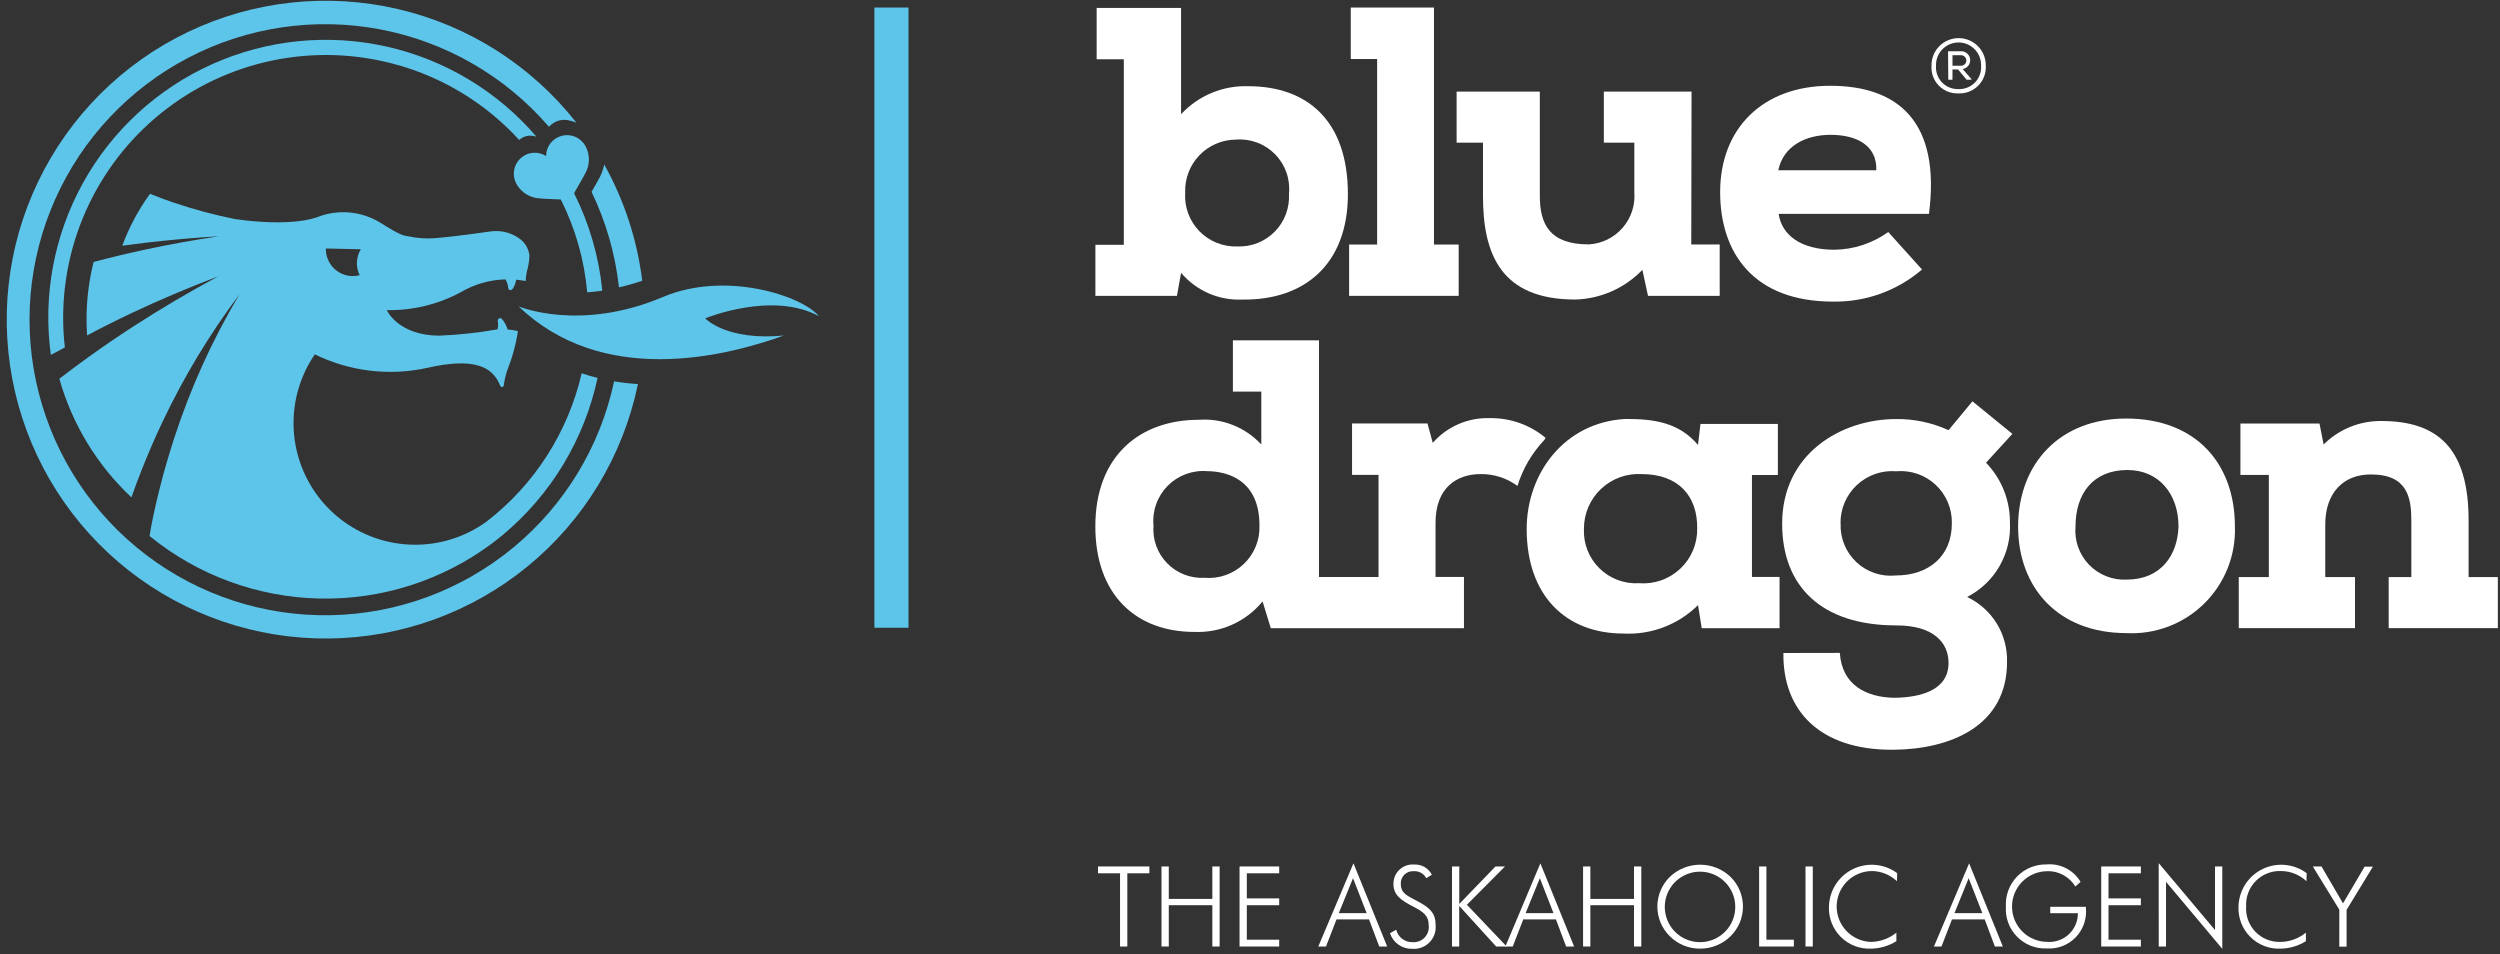
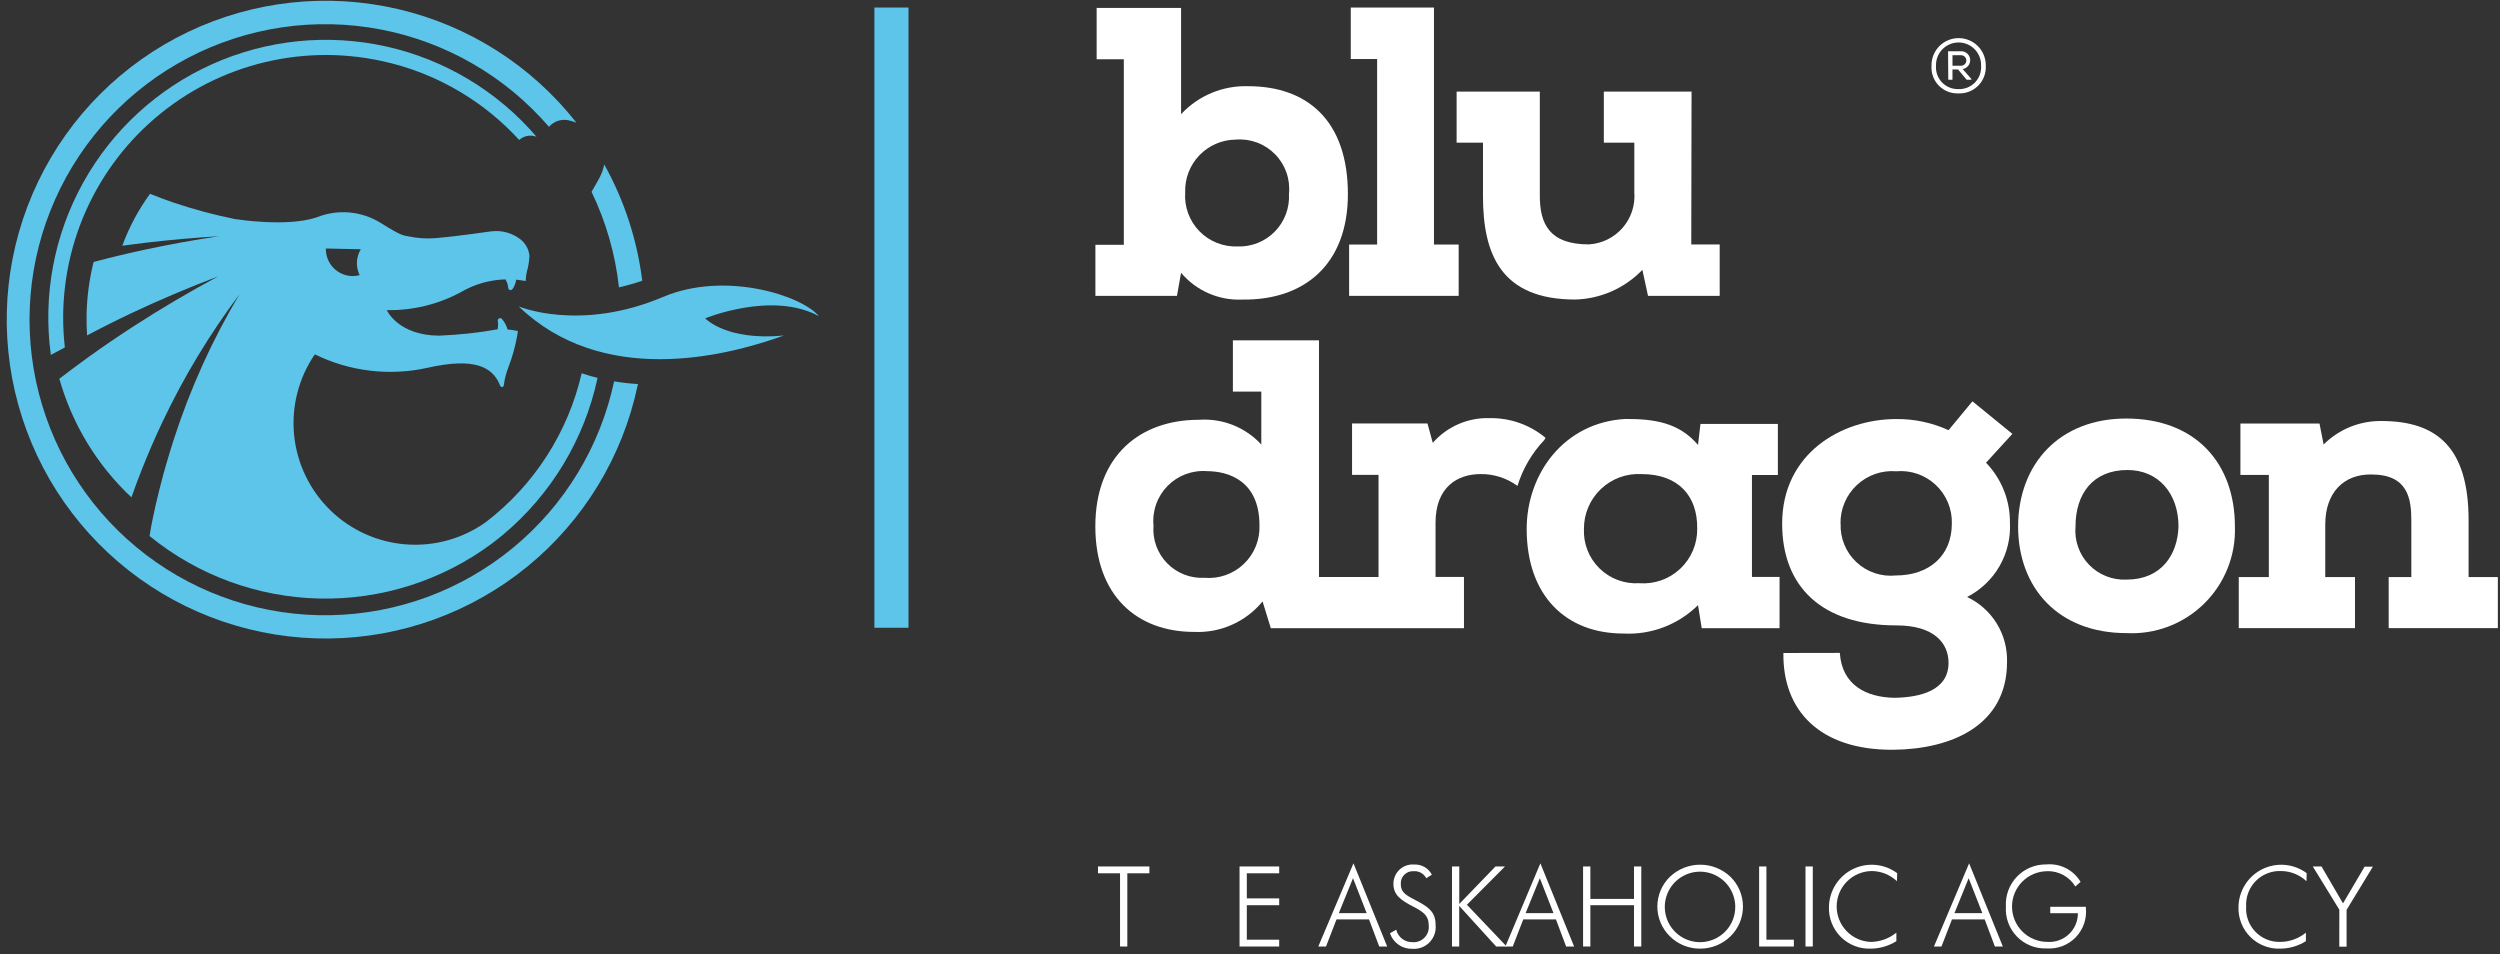
<svg xmlns="http://www.w3.org/2000/svg" width="186" height="71" viewBox="0 0 186 71" fill="none">
  <rect x="0" y="0" width="186" height="71" fill="#333333" stroke="none" />
  <g id="bluedragon_logo_proposition_onblack_rgb">
    <path id="Rectangle 4468" d="M65.054 46.705H67.593V0.561H65.054V46.705Z" fill="#5DC5EA" />
    <g id="Beeldmerk">
      <path id="Path 111" d="M46.279 24.87L46.154 24.855V24.904L46.279 24.87Z" fill="#5DC5EA" />
      <path id="Path 112" d="M44.639 13.155C44.504 13.415 44.267 13.832 44.011 14.271C45.089 16.507 45.779 18.91 46.051 21.378C46.636 21.245 47.215 21.082 47.783 20.887C47.406 17.849 46.446 14.911 44.955 12.236C44.891 12.555 44.785 12.864 44.639 13.155Z" fill="#5DC5EA" />
      <path id="Path 113" d="M47.463 28.573C46.869 28.538 46.277 28.471 45.69 28.373C44.655 33.223 42.012 37.581 38.189 40.739C34.366 43.897 29.587 45.67 24.629 45.771C19.672 45.871 14.825 44.292 10.878 41.291C6.93 38.29 4.113 34.042 2.884 29.238C1.654 24.434 2.085 19.355 4.106 14.827C6.127 10.298 9.619 6.586 14.016 4.292C18.412 1.999 23.455 1.259 28.325 2.192C33.195 3.126 37.607 5.679 40.844 9.435C41.037 9.212 41.292 9.051 41.576 8.971C41.861 8.891 42.163 8.897 42.444 8.987C42.597 9.02 42.746 9.069 42.889 9.133C39.556 4.887 34.874 1.903 29.617 0.677C24.36 -0.55 18.841 0.052 13.973 2.385C9.104 4.718 5.177 8.642 2.839 13.508C0.502 18.374 -0.106 23.892 1.116 29.15C2.337 34.409 5.316 39.093 9.56 42.43C13.803 45.767 19.058 47.557 24.456 47.505C29.855 47.452 35.074 45.56 39.251 42.141C43.429 38.721 46.316 33.98 47.435 28.698C47.447 28.657 47.456 28.616 47.463 28.573Z" fill="#5DC5EA" />
      <path id="Path 114" d="M52.466 23.686C52.466 23.686 57.442 21.626 60.924 23.522C59.697 22.017 53.989 20.122 49.324 22.095C43.124 24.72 38.588 22.795 38.588 22.795C44.765 28.735 53.764 26.61 58.316 24.962C54.036 25.379 52.466 23.686 52.466 23.686Z" fill="#5DC5EA" />
-       <path id="Path 115" d="M40.164 14.762C40.505 14.798 41.141 14.809 41.726 14.843C42.81 17 43.476 19.344 43.689 21.749C44.051 21.723 44.423 21.684 44.811 21.627C44.561 19.1 43.849 16.641 42.711 14.372C43.003 13.851 43.367 13.25 43.531 12.924C43.712 12.611 43.81 12.257 43.814 11.896C43.819 11.535 43.73 11.179 43.557 10.862C43.39 10.559 43.127 10.32 42.81 10.183C42.493 10.045 42.139 10.017 41.804 10.102C41.469 10.187 41.171 10.381 40.958 10.653C40.745 10.926 40.629 11.261 40.627 11.607C40.333 11.42 39.986 11.337 39.639 11.37C39.293 11.403 38.967 11.552 38.715 11.791C38.462 12.03 38.297 12.347 38.244 12.691C38.192 13.035 38.256 13.386 38.427 13.69C38.601 14.002 38.852 14.264 39.156 14.451C39.46 14.639 39.807 14.746 40.164 14.762Z" fill="#5DC5EA" />
      <path id="Path 116" d="M43.276 27.771C42.264 32.168 39.754 36.076 36.175 38.825C34.447 40.069 32.334 40.663 30.211 40.503C28.087 40.343 26.087 39.44 24.564 37.951C23.041 36.463 22.091 34.485 21.882 32.365C21.674 30.245 22.219 28.12 23.423 26.363C26.018 27.636 28.969 27.991 31.791 27.368C35.305 26.568 36.659 27.298 37.201 28.668C37.212 28.698 37.228 28.726 37.248 28.751C37.261 28.767 37.278 28.779 37.297 28.786C37.316 28.794 37.336 28.796 37.356 28.793C37.432 28.793 37.474 28.731 37.485 28.647C37.543 28.202 37.654 27.766 37.816 27.347C38.116 26.571 38.34 25.767 38.485 24.947C38.506 24.799 38.485 24.924 38.508 24.786C38.512 24.731 38.519 24.676 38.529 24.622H38.499C38.374 24.596 38.254 24.575 38.137 24.557C38.02 24.539 37.877 24.523 37.764 24.515C37.684 24.227 37.541 23.961 37.346 23.734C37.321 23.703 37.286 23.682 37.248 23.674C37.21 23.665 37.17 23.67 37.135 23.687C37.1 23.704 37.072 23.732 37.055 23.766C37.037 23.8 37.03 23.839 37.035 23.877C37.066 24.059 37.066 24.244 37.035 24.426L37.019 24.502C35.577 24.759 34.12 24.916 32.657 24.973C29.602 24.95 28.777 23.073 28.777 23.073C30.694 23.11 32.588 22.651 34.277 21.742C35.286 21.148 36.43 20.819 37.602 20.786C37.723 20.972 37.794 21.186 37.81 21.408C37.811 21.446 37.824 21.483 37.847 21.514C37.87 21.544 37.901 21.567 37.938 21.58H37.999C38.028 21.577 38.056 21.568 38.081 21.552C38.105 21.537 38.126 21.516 38.142 21.491C38.281 21.287 38.37 21.052 38.402 20.806C38.402 20.806 38.886 20.863 39.112 20.906C39.123 20.573 39.177 20.243 39.272 19.924C39.292 19.833 39.308 19.744 39.324 19.664C39.359 19.466 39.38 19.265 39.389 19.064V19.015C39.364 18.777 39.291 18.547 39.175 18.338C39.058 18.129 38.901 17.945 38.712 17.799C38.11 17.337 37.353 17.125 36.599 17.208H36.578L36.398 17.233C36.355 17.233 34.133 17.572 32.415 17.715C31.736 17.775 31.053 17.73 30.389 17.582H30.366C29.975 17.493 29.91 17.582 28.317 16.582C27.608 16.142 26.804 15.876 25.973 15.807C25.141 15.737 24.305 15.866 23.533 16.182C21.317 16.903 17.633 16.317 17.633 16.317H17.57C15.957 15.996 14.367 15.569 12.81 15.038C12.29 14.856 11.769 14.662 11.249 14.455C11.219 14.444 11.191 14.432 11.163 14.419C10.299 15.604 9.604 16.903 9.099 18.28C9.732 18.194 10.371 18.113 11.015 18.038C12.749 17.838 14.513 17.683 16.307 17.574C14.433 17.853 12.594 18.187 10.789 18.574C10.138 18.715 9.489 18.86 8.849 19.014C8.209 19.168 7.586 19.326 6.964 19.491C6.648 20.756 6.473 22.052 6.443 23.355C6.43 23.891 6.443 24.425 6.479 24.955C7.021 24.666 7.573 24.382 8.13 24.103C8.687 23.824 9.25 23.548 9.82 23.28C11.869 22.311 14.013 21.405 16.234 20.561C14.003 21.761 11.87 23.022 9.834 24.345C9.287 24.699 8.751 25.059 8.219 25.418C7.687 25.777 7.177 26.145 6.657 26.512C6.006 26.981 5.035 27.699 4.415 28.179C5.367 31.553 7.22 34.604 9.777 37.004C10.014 36.335 10.261 35.666 10.527 34.996L10.543 34.954C10.774 34.365 11.017 33.785 11.264 33.212C11.511 32.639 11.785 32.012 12.074 31.423C13.66 28.062 15.584 24.872 17.816 21.9C15.798 25.282 14.166 28.88 12.952 32.626C12.752 33.254 12.552 33.886 12.371 34.526C12.303 34.758 12.238 34.99 12.171 35.226C12.062 35.626 11.96 36.007 11.861 36.416C11.687 37.1 11.529 37.785 11.386 38.471C11.287 38.94 11.2 39.411 11.127 39.88C14.702 42.791 19.145 44.427 23.754 44.531C28.363 44.635 32.876 43.2 36.578 40.453C36.873 40.229 37.165 40 37.449 39.763C41.017 36.77 43.485 32.67 44.459 28.115C44.057 28.019 43.666 27.904 43.276 27.771ZM26.845 18.545C26.669 18.833 26.569 19.16 26.554 19.497C26.539 19.834 26.609 20.169 26.759 20.472C26.579 20.521 26.393 20.544 26.207 20.54C25.674 20.528 25.168 20.305 24.8 19.921C24.432 19.536 24.232 19.02 24.244 18.488L26.845 18.545Z" fill="#5DC5EA" />
      <path id="Path 117" d="M39.763 10.13C39.815 10.142 39.866 10.156 39.917 10.174C37.016 6.789 33.097 4.434 28.746 3.461C24.395 2.488 19.846 2.949 15.78 4.776C11.713 6.603 8.347 9.696 6.184 13.595C4.022 17.494 3.179 21.988 3.783 26.405L4.825 25.85C4.474 22.768 4.862 19.647 5.956 16.744C7.051 13.842 8.82 11.242 11.118 9.158C13.416 7.075 16.177 5.568 19.172 4.762C22.168 3.957 25.312 3.876 28.345 4.526C30.434 4.968 32.435 5.754 34.267 6.851C35.885 7.821 37.354 9.021 38.629 10.413C38.78 10.276 38.963 10.179 39.161 10.129C39.359 10.08 39.566 10.08 39.764 10.129L39.763 10.13Z" fill="#5DC5EA" />
    </g>
    <g id="Woordmerk">
      <path id="Path 118" d="M81.498 22.012V18.212H83.612V4.411H81.591V0.591H87.872V8.497C88.507 7.813 89.281 7.272 90.143 6.913C91.005 6.554 91.934 6.384 92.867 6.414C97.278 6.414 100.283 8.989 100.283 14.442C100.283 19.681 97.033 22.348 92.437 22.288C91.574 22.328 90.714 22.169 89.922 21.824C89.13 21.479 88.429 20.956 87.872 20.296L87.565 22.012H81.498ZM88.178 14.321C88.142 14.847 88.216 15.374 88.398 15.869C88.579 16.365 88.862 16.816 89.228 17.195C89.595 17.573 90.038 17.87 90.527 18.067C91.016 18.264 91.541 18.355 92.068 18.336C92.582 18.355 93.095 18.266 93.574 18.076C94.052 17.885 94.486 17.597 94.846 17.229C95.207 16.861 95.487 16.423 95.668 15.941C95.849 15.459 95.928 14.944 95.899 14.43C95.954 13.893 95.891 13.35 95.713 12.841C95.536 12.331 95.248 11.867 94.871 11.481C94.493 11.095 94.036 10.796 93.53 10.607C93.025 10.418 92.484 10.342 91.946 10.386C91.438 10.39 90.936 10.495 90.47 10.697C90.003 10.898 89.582 11.191 89.231 11.557C88.879 11.924 88.605 12.358 88.424 12.832C88.244 13.307 88.16 13.813 88.178 14.321Z" fill="white" />
      <path id="Path 119" d="M100.497 0.561H106.687V18.194H108.525V22.012H100.375V18.194H102.458V4.392H100.497V0.561Z" fill="white" />
      <path id="Path 120" d="M125.83 18.189H127.945V22.012H122.612L122.193 20.076C120.883 21.441 119.088 22.234 117.198 22.285C111.651 22.285 110.334 18.884 110.334 14.592V10.614H108.372V6.813H114.562V14.566C114.562 16.68 115.296 18.183 118.208 18.183C118.688 18.155 119.158 18.032 119.589 17.821C120.021 17.609 120.406 17.313 120.722 16.95C121.037 16.587 121.277 16.165 121.427 15.708C121.576 15.251 121.633 14.769 121.593 14.29V10.614H119.325V6.813H125.852L125.83 18.189Z" fill="white" />
-       <path id="Path 121" d="M142.998 20.051C141.158 21.631 138.803 22.48 136.379 22.439C130.465 22.439 127.979 18.825 127.979 14.288C127.979 9.541 131.166 6.382 136.161 6.382C141.218 6.382 144.403 9.049 143.515 15.913H132.334C132.548 17.444 133.928 18.58 136.472 18.58C137.913 18.565 139.315 18.104 140.485 17.262L142.998 20.051ZM139.598 12.666C139.658 10.796 138.098 10.031 136.198 10.031C134.298 10.031 132.675 10.888 132.305 12.666H139.598Z" fill="white" />
      <path id="Path 122" d="M147.742 4.901C147.756 5.172 147.713 5.442 147.616 5.696C147.52 5.949 147.372 6.179 147.181 6.372C146.99 6.564 146.761 6.715 146.509 6.814C146.257 6.914 145.987 6.959 145.716 6.948C145.445 6.96 145.175 6.916 144.923 6.817C144.671 6.718 144.442 6.567 144.252 6.374C144.062 6.181 143.915 5.95 143.821 5.696C143.726 5.442 143.686 5.171 143.703 4.901C143.697 4.632 143.745 4.364 143.843 4.114C143.942 3.864 144.09 3.636 144.278 3.443C144.466 3.251 144.691 3.098 144.939 2.994C145.187 2.89 145.453 2.836 145.722 2.836C145.991 2.836 146.258 2.89 146.506 2.994C146.754 3.098 146.978 3.251 147.166 3.443C147.355 3.636 147.502 3.864 147.601 4.114C147.7 4.364 147.748 4.632 147.742 4.901ZM145.716 6.63C145.943 6.637 146.169 6.597 146.38 6.512C146.591 6.427 146.781 6.299 146.939 6.135C147.097 5.972 147.219 5.777 147.297 5.564C147.375 5.35 147.408 5.123 147.393 4.896C147.4 4.671 147.363 4.446 147.282 4.236C147.201 4.026 147.079 3.834 146.923 3.672C146.766 3.51 146.579 3.381 146.371 3.293C146.164 3.205 145.941 3.16 145.716 3.16C145.49 3.16 145.268 3.205 145.06 3.293C144.853 3.381 144.665 3.51 144.509 3.672C144.352 3.834 144.23 4.026 144.149 4.236C144.069 4.446 144.031 4.671 144.039 4.896C144.022 5.123 144.054 5.351 144.132 5.564C144.21 5.778 144.332 5.973 144.49 6.137C144.648 6.3 144.839 6.428 145.05 6.513C145.262 6.597 145.488 6.636 145.716 6.627V6.63ZM144.935 3.812H145.893C146.062 3.806 146.228 3.865 146.355 3.977C146.483 4.088 146.563 4.244 146.58 4.413C146.596 4.582 146.548 4.751 146.444 4.885C146.341 5.02 146.19 5.11 146.023 5.137L146.671 5.877V5.934H146.319L145.678 5.166H145.264V5.934H144.952L144.935 3.812ZM145.878 4.89C145.93 4.893 145.983 4.886 146.033 4.869C146.083 4.851 146.129 4.824 146.168 4.788C146.207 4.752 146.238 4.709 146.26 4.661C146.282 4.613 146.294 4.561 146.295 4.508C146.296 4.455 146.286 4.402 146.266 4.353C146.247 4.304 146.217 4.26 146.18 4.222C146.142 4.185 146.097 4.156 146.048 4.136C145.999 4.117 145.947 4.107 145.894 4.109H145.266V4.89H145.878Z" fill="white" />
      <path id="Path 123" d="M110.856 31.11C110.054 31.081 109.256 31.231 108.52 31.549C107.783 31.867 107.127 32.345 106.598 32.947L106.205 31.508H100.593V35.328H102.562V42.928H98.133V25.319H91.727V29.134H93.841V33.071C93.253 32.433 92.529 31.937 91.723 31.619C90.917 31.301 90.049 31.169 89.185 31.233C84.894 31.233 81.493 33.833 81.493 39.167C81.493 44.288 84.558 47.014 88.847 47.014C89.813 47.058 90.776 46.876 91.659 46.482C92.543 46.089 93.322 45.494 93.935 44.745L94.547 46.737H108.919V42.925H106.804V38.889C106.804 36.221 108.458 35.272 110.145 35.272C111.134 35.257 112.102 35.566 112.9 36.151C113.293 34.873 113.978 33.703 114.9 32.734L114.989 32.575C113.831 31.608 112.364 31.088 110.856 31.11ZM89.62 42.989C89.105 43.017 88.591 42.935 88.111 42.749C87.631 42.562 87.196 42.275 86.836 41.907C86.476 41.538 86.199 41.097 86.024 40.613C85.849 40.128 85.779 39.612 85.82 39.099C85.769 38.56 85.837 38.017 86.019 37.508C86.201 36.998 86.491 36.535 86.871 36.149C87.25 35.764 87.709 35.467 88.216 35.277C88.723 35.088 89.265 35.012 89.804 35.054C91.304 35.059 93.704 35.697 93.704 39.083C93.725 39.616 93.632 40.149 93.432 40.644C93.232 41.14 92.929 41.587 92.542 41.956C92.156 42.326 91.696 42.609 91.192 42.787C90.688 42.965 90.152 43.033 89.62 42.989Z" fill="white" />
      <path id="Path 124" d="M132.399 42.925V46.737H126.608L126.332 45.021C125.605 45.74 124.737 46.3 123.782 46.664C122.826 47.028 121.805 47.189 120.785 47.135C116.494 47.135 113.585 44.315 113.585 39.352C113.585 35.245 116.371 31.415 120.939 31.17C123.053 31.17 124.892 31.415 126.332 33.102L126.514 31.54H132.274V35.34H130.345V42.926L132.399 42.925ZM117.845 39.347C117.82 39.89 117.91 40.432 118.109 40.938C118.307 41.444 118.61 41.902 118.997 42.283C119.385 42.665 119.848 42.961 120.357 43.151C120.866 43.342 121.409 43.424 121.952 43.391C122.509 43.434 123.07 43.361 123.597 43.175C124.125 42.989 124.607 42.694 125.014 42.31C125.421 41.926 125.743 41.462 125.96 40.946C126.176 40.43 126.282 39.875 126.272 39.316C126.303 36.926 124.894 35.272 122.137 35.272C121.583 35.24 121.029 35.322 120.508 35.513C119.987 35.704 119.511 35.999 119.109 36.381C118.707 36.763 118.387 37.223 118.17 37.733C117.952 38.243 117.842 38.792 117.845 39.347Z" fill="white" />
      <path id="Path 125" d="M136.883 48.575C137.037 50.965 138.844 51.885 140.958 51.916C142.888 51.885 144.971 51.364 144.971 49.316C144.971 47.846 143.898 46.529 141.081 46.529C135.566 46.529 132.592 43.678 132.592 38.959C132.592 33.752 136.975 31.177 141.081 31.177C142.422 31.164 143.75 31.447 144.971 32.005L146.75 29.858L149.721 32.281L147.76 34.426C148.911 35.617 149.55 37.212 149.539 38.868C149.602 40.002 149.334 41.13 148.768 42.115C148.203 43.1 147.363 43.899 146.352 44.416C147.265 44.845 148.032 45.533 148.56 46.392C149.088 47.252 149.353 48.248 149.323 49.257C149.323 53.975 145.188 55.751 140.836 55.782C135.368 55.813 132.623 52.843 132.685 48.583L136.883 48.575ZM136.943 38.953C136.921 39.487 137.014 40.02 137.216 40.515C137.418 41.01 137.724 41.456 138.113 41.822C138.503 42.189 138.967 42.467 139.474 42.638C139.98 42.809 140.518 42.869 141.05 42.815C143.5 42.815 145.217 41.374 145.217 38.953C145.232 38.416 145.133 37.883 144.927 37.388C144.721 36.893 144.412 36.447 144.022 36.08C143.631 35.712 143.167 35.432 142.661 35.256C142.154 35.081 141.616 35.015 141.082 35.062C140.548 35.02 140.011 35.089 139.506 35.266C139.001 35.443 138.538 35.724 138.147 36.09C137.757 36.456 137.447 36.9 137.238 37.393C137.029 37.886 136.925 38.417 136.934 38.953H136.943Z" fill="white" />
      <path id="Path 126" d="M158.189 31.139C163.366 31.139 166.277 34.48 166.277 39.166C166.315 40.231 166.131 41.291 165.736 42.28C165.342 43.269 164.747 44.166 163.987 44.912C163.228 45.658 162.322 46.239 161.326 46.616C160.33 46.993 159.267 47.159 158.204 47.103C153.134 47.103 150.147 43.733 150.147 39.166C150.161 34.48 153.255 31.139 158.189 31.139ZM158.28 34.969C155.705 34.969 154.418 36.748 154.418 39.169C154.372 39.687 154.438 40.208 154.611 40.698C154.783 41.188 155.059 41.635 155.419 42.01C155.779 42.384 156.215 42.678 156.698 42.869C157.181 43.061 157.699 43.148 158.218 43.123C160.791 43.123 162.018 41.285 162.08 39.169C162.08 36.745 160.609 34.969 158.286 34.969H158.28Z" fill="white" />
      <path id="Path 127" d="M172.999 42.934H175.212V46.733H166.564V42.934H168.801V35.334H166.687V31.509H172.57L172.877 33.071C173.44 32.509 174.11 32.065 174.846 31.765C175.583 31.465 176.372 31.315 177.168 31.323C181.303 31.323 183.663 33.285 183.663 38.709V42.934H185.84V46.733H177.718V42.934H179.403V38.733C179.403 37.108 179.158 35.301 176.432 35.301C174.349 35.27 173 36.679 173 39.01L172.999 42.934Z" fill="white" />
    </g>
-     <path id="Path 128" d="M83.331 64.973H81.691V64.465H85.514V64.973H83.873V70.421H83.331V64.973Z" fill="white" />
-     <path id="Path 129" d="M86.415 64.465H86.957V66.879H90.198V64.465H90.74V70.42H90.198V67.347H86.957V70.42H86.415V64.465Z" fill="white" />
+     <path id="Path 128" d="M83.331 64.973H81.691V64.465H85.514V64.973H83.873V70.421H83.331V64.973" fill="white" />
    <path id="Path 130" d="M92.222 64.465H95.172V64.973H92.763V66.84H95.172V67.348H92.763V69.913H95.172V70.421H92.222V64.465Z" fill="white" />
    <path id="Path 131" d="M100.698 64.231L103.206 70.421H102.615L101.855 68.404H99.436L98.655 70.421H98.081L100.698 64.231ZM101.68 67.939L100.664 65.338L99.607 67.939H101.68Z" fill="white" />
    <path id="Path 132" d="M103.88 69.17C103.945 69.441 104.101 69.681 104.323 69.85C104.544 70.019 104.817 70.106 105.096 70.097C105.262 70.109 105.428 70.084 105.583 70.025C105.739 69.965 105.879 69.871 105.993 69.751C106.108 69.63 106.195 69.486 106.247 69.328C106.299 69.17 106.316 69.002 106.296 68.837C106.296 68.105 105.864 67.829 105.163 67.462C104.22 66.972 103.671 66.59 103.671 65.756C103.669 65.558 103.709 65.362 103.787 65.18C103.865 64.998 103.981 64.834 104.126 64.699C104.271 64.564 104.442 64.461 104.629 64.396C104.817 64.331 105.015 64.305 105.213 64.321C105.482 64.307 105.75 64.371 105.984 64.505C106.217 64.64 106.407 64.839 106.531 65.079L106.114 65.339C106.026 65.17 105.891 65.031 105.724 64.938C105.558 64.845 105.368 64.804 105.179 64.818C105.05 64.808 104.922 64.826 104.801 64.871C104.68 64.916 104.571 64.986 104.48 65.077C104.389 65.168 104.318 65.278 104.274 65.398C104.229 65.519 104.211 65.648 104.221 65.776C104.221 66.5 104.763 66.667 105.539 67.091C106.414 67.568 106.812 67.95 106.812 68.849C106.831 69.082 106.798 69.317 106.718 69.537C106.637 69.756 106.51 69.956 106.344 70.121C106.179 70.287 105.98 70.415 105.76 70.496C105.541 70.577 105.306 70.609 105.073 70.591C104.708 70.603 104.35 70.496 104.051 70.287C103.752 70.078 103.528 69.778 103.414 69.432L103.88 69.17Z" fill="white" />
    <path id="Path 133" d="M108.028 64.465H108.57V67.254L111.263 64.465H111.971L109.138 67.314L112.096 70.421H111.315L108.565 67.398V70.421H108.028V64.465Z" fill="white" />
    <path id="Path 134" d="M114.604 64.231L117.114 70.421H116.52L115.762 68.404H113.33L112.549 70.421H112L114.604 64.231ZM115.581 67.939L114.565 65.338L113.505 67.939H115.581Z" fill="white" />
    <path id="Path 135" d="M117.781 64.465H118.323V66.879H121.57V64.465H122.112V70.42H121.57V67.347H118.323V70.42H117.781V64.465Z" fill="white" />
    <path id="Path 136" d="M128.747 69.662C128.143 70.253 127.331 70.582 126.487 70.579C126.07 70.582 125.657 70.502 125.271 70.345C124.886 70.188 124.535 69.955 124.24 69.662C123.945 69.374 123.71 69.029 123.55 68.649C123.39 68.269 123.307 67.861 123.307 67.448C123.307 67.036 123.39 66.627 123.55 66.247C123.71 65.867 123.945 65.523 124.24 65.235C124.847 64.656 125.654 64.333 126.494 64.333C127.333 64.333 128.14 64.656 128.748 65.235C129.042 65.523 129.276 65.868 129.436 66.248C129.595 66.628 129.677 67.036 129.677 67.448C129.677 67.86 129.595 68.269 129.436 68.649C129.276 69.029 129.042 69.373 128.748 69.662H128.747ZM129.104 67.454C129.099 66.847 128.884 66.262 128.496 65.796C128.108 65.33 127.57 65.013 126.975 64.899C126.379 64.785 125.763 64.881 125.23 65.171C124.697 65.46 124.281 65.925 124.053 66.487C123.825 67.048 123.798 67.672 123.977 68.251C124.157 68.83 124.531 69.329 125.037 69.663C125.543 69.997 126.149 70.145 126.752 70.083C127.355 70.02 127.918 69.751 128.345 69.32C128.589 69.075 128.782 68.784 128.912 68.463C129.042 68.143 129.107 67.799 129.103 67.454H129.104Z" fill="white" />
    <path id="Path 137" d="M130.879 64.465H131.421V69.913H133.463V70.421H130.879V64.465Z" fill="white" />
    <path id="Path 138" d="M134.329 64.465H134.871V70.42H134.329V64.465Z" fill="white" />
    <path id="Path 139" d="M139.245 64.806C138.559 64.816 137.904 65.094 137.419 65.579C136.935 66.064 136.658 66.719 136.648 67.404C136.638 68.09 136.895 68.753 137.365 69.252C137.835 69.751 138.481 70.048 139.167 70.079C139.868 70.075 140.547 69.832 141.09 69.389V70.022C140.524 70.378 139.869 70.571 139.199 70.579C138.784 70.596 138.37 70.528 137.983 70.377C137.596 70.226 137.244 69.997 136.95 69.703C136.657 69.409 136.427 69.057 136.276 68.67C136.126 68.283 136.057 67.869 136.074 67.454C136.086 66.87 136.259 66.301 136.572 65.809C136.886 65.317 137.329 64.92 137.853 64.663C138.377 64.405 138.962 64.297 139.543 64.35C140.125 64.403 140.68 64.614 141.15 64.962L141.134 65.562C140.622 65.079 139.946 64.808 139.243 64.804L139.245 64.806Z" fill="white" />
    <path id="Path 140" d="M146.503 64.231L149.011 70.421H148.42L147.662 68.404H145.227L144.446 70.421H143.886L146.503 64.231ZM147.487 67.939L146.469 65.338L145.412 67.939H147.487Z" fill="white" />
    <path id="Path 141" d="M152.323 64.818C151.626 64.818 150.957 65.095 150.464 65.588C149.971 66.082 149.694 66.75 149.694 67.447C149.694 68.145 149.971 68.813 150.464 69.306C150.957 69.799 151.626 70.076 152.323 70.076C152.615 70.097 152.908 70.057 153.184 69.959C153.459 69.86 153.712 69.706 153.925 69.506C154.139 69.306 154.308 69.064 154.424 68.795C154.539 68.526 154.598 68.236 154.596 67.943H152.539V67.466H155.19V67.549C155.231 67.947 155.184 68.349 155.053 68.726C154.922 69.104 154.711 69.448 154.433 69.736C154.155 70.023 153.818 70.246 153.445 70.389C153.072 70.532 152.672 70.592 152.273 70.564C151.862 70.581 151.453 70.51 151.071 70.358C150.69 70.205 150.345 69.974 150.058 69.679C149.772 69.384 149.551 69.033 149.41 68.647C149.269 68.261 149.211 67.849 149.239 67.439C149.216 67.033 149.278 66.626 149.419 66.245C149.561 65.863 149.78 65.515 150.062 65.222C150.344 64.928 150.684 64.696 151.06 64.54C151.436 64.384 151.84 64.307 152.247 64.314C152.751 64.267 153.259 64.364 153.71 64.594C154.162 64.825 154.538 65.178 154.796 65.614L154.405 65.955C154.189 65.599 153.882 65.306 153.517 65.106C153.151 64.905 152.739 64.805 152.322 64.814L152.323 64.818Z" fill="white" />
-     <path id="Path 142" d="M156.331 64.465H159.281V64.973H156.872V66.84H159.281V67.348H156.872V69.913H159.281V70.421H156.331V64.465Z" fill="white" />
-     <path id="Path 143" d="M160.607 64.215L164.797 69.197V64.465H165.339V70.595L161.152 65.606V70.421H160.61L160.607 64.215Z" fill="white" />
    <path id="Path 144" d="M169.713 64.805C169.364 64.791 169.016 64.849 168.691 64.978C168.366 65.106 168.072 65.3 167.827 65.549C167.582 65.798 167.392 66.095 167.269 66.422C167.146 66.749 167.093 67.098 167.113 67.446C167.091 67.788 167.14 68.131 167.258 68.453C167.375 68.775 167.558 69.07 167.796 69.317C168.033 69.565 168.319 69.76 168.636 69.891C168.952 70.023 169.293 70.087 169.636 70.079C170.337 70.077 171.017 69.833 171.56 69.389V70.022C170.993 70.379 170.338 70.572 169.669 70.579C169.254 70.597 168.839 70.528 168.452 70.377C168.065 70.227 167.713 69.997 167.42 69.703C167.126 69.409 166.896 69.058 166.746 68.671C166.595 68.284 166.526 67.869 166.544 67.454C166.555 66.871 166.727 66.301 167.041 65.809C167.354 65.317 167.797 64.92 168.321 64.663C168.845 64.405 169.43 64.297 170.011 64.35C170.592 64.403 171.148 64.615 171.617 64.962L171.601 65.562C171.09 65.08 170.415 64.809 169.713 64.805Z" fill="white" />
    <path id="Path 145" d="M174.046 67.681L172.072 64.465H172.72L174.32 67.21L175.927 64.478H176.544L174.586 67.694V70.433H174.044L174.046 67.681Z" fill="white" />
  </g>
</svg>